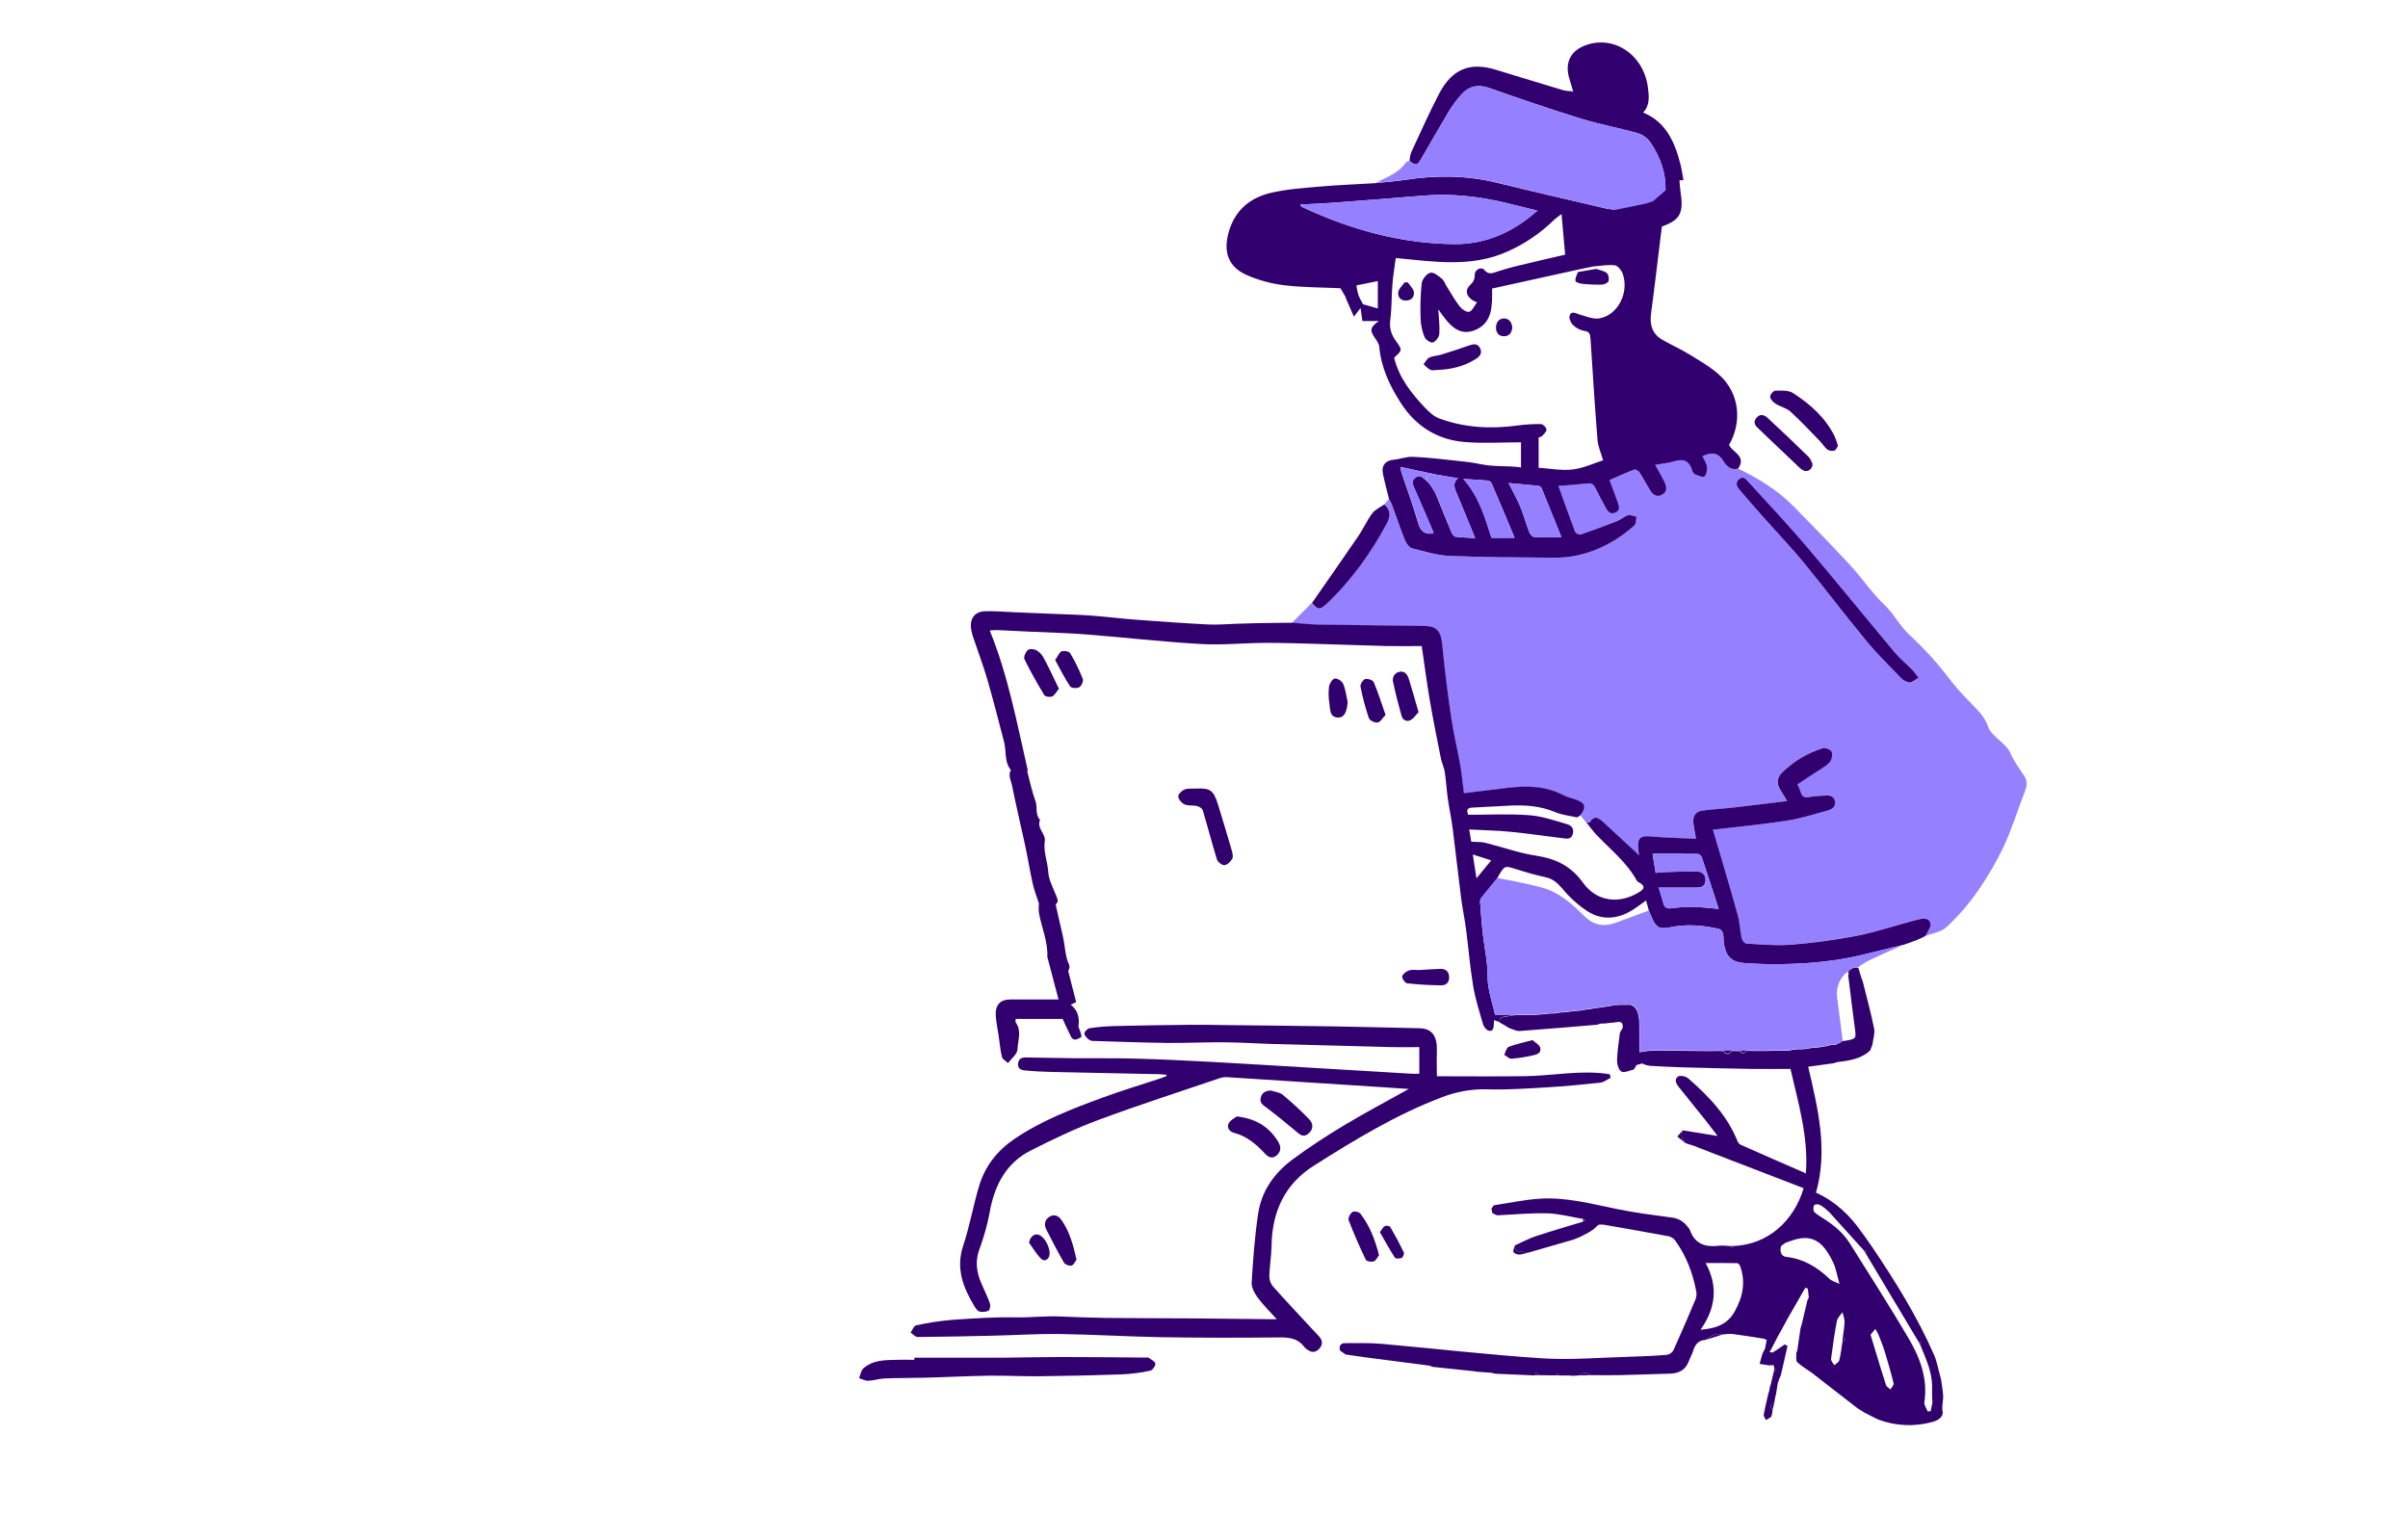
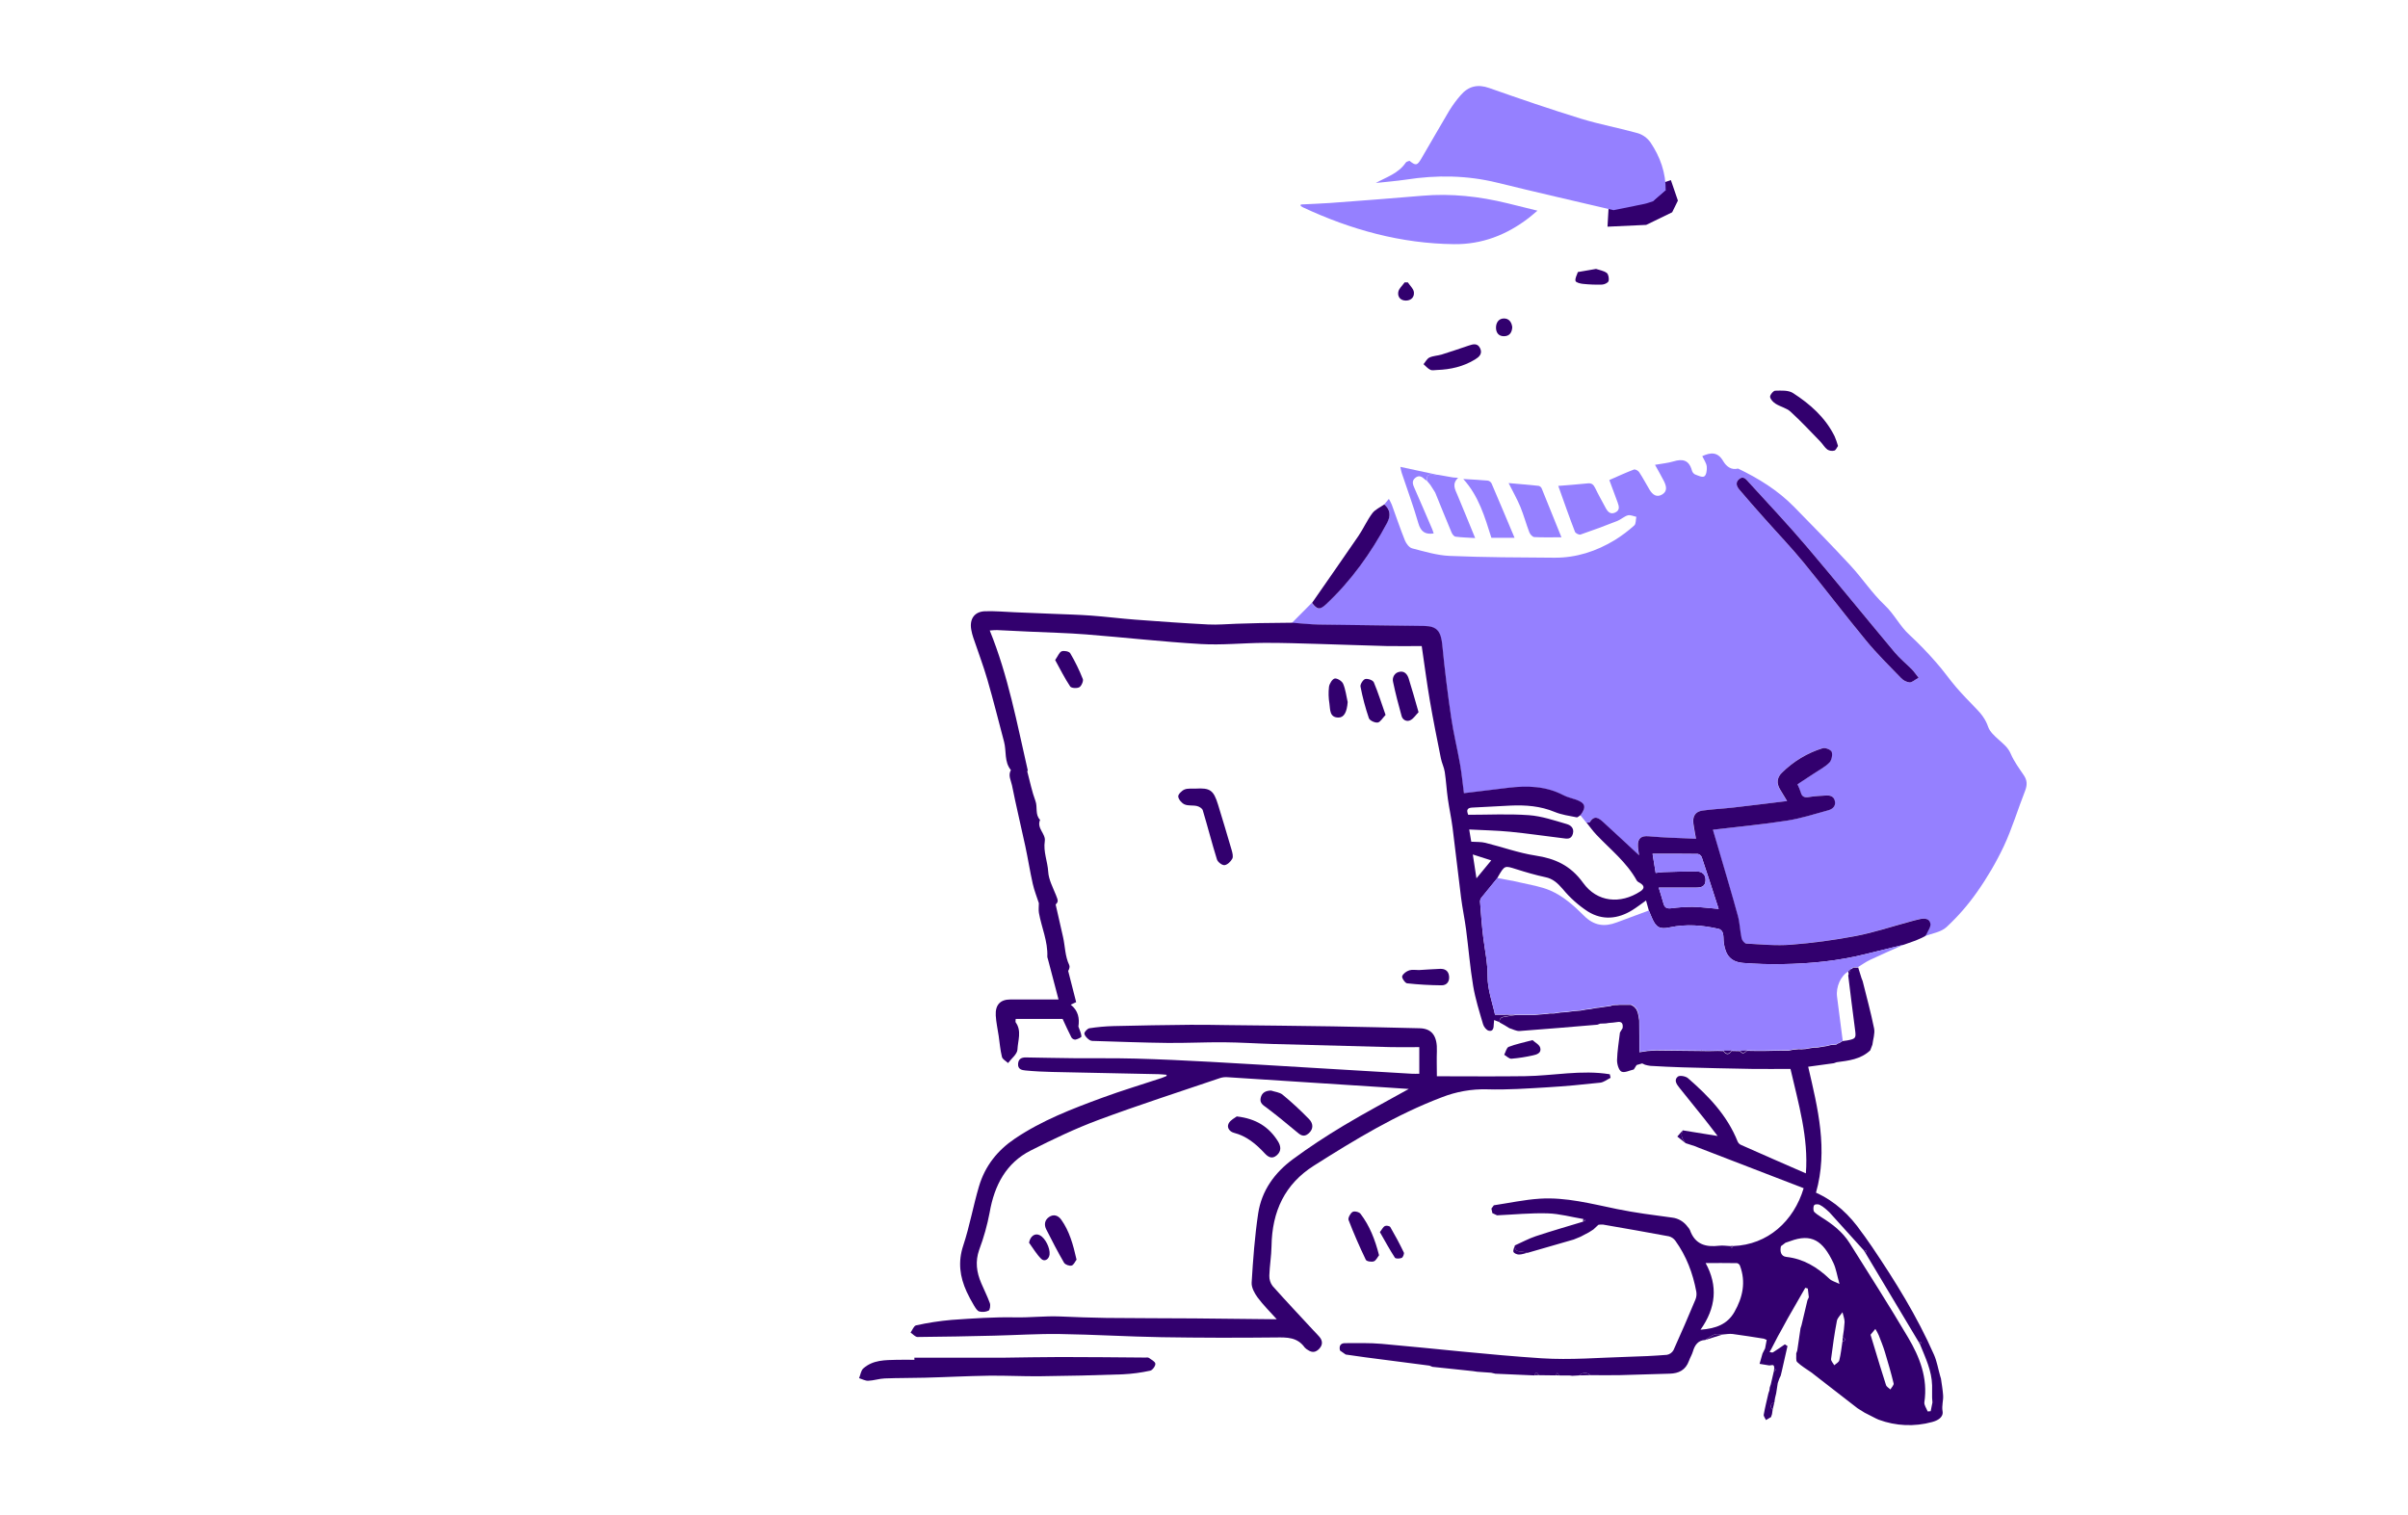
<svg xmlns="http://www.w3.org/2000/svg" width="763" height="480" viewBox="0 0 763 480" fill="none">
  <path d="M509.354 71.833L509.826 63.566L529.437 57.081L531.661 63.566L529.841 67.272L521.62 71.263L509.354 71.833Z" fill="#32006E" />
  <path d="M438.615 159.854L440.078 158.082C440.421 158.676 440.73 159.291 441.004 159.924C442.391 163.702 443.663 167.531 445.166 171.258C445.574 172.275 446.531 173.522 447.444 173.761C451.375 174.778 455.36 175.992 459.367 176.16C470.421 176.629 481.497 176.653 492.568 176.728C499.429 176.77 505.821 174.707 511.729 171.103C513.888 169.758 515.933 168.218 517.841 166.5C518.395 166.008 518.284 164.7 518.497 163.768C517.61 163.589 516.604 163.093 515.802 163.299C514.623 163.632 513.626 164.625 512.46 165.085C508.604 166.603 504.726 168.052 500.808 169.387C500.329 169.547 499.208 168.989 499.035 168.492C497.204 163.749 495.529 158.949 493.756 153.976C496.859 153.718 499.988 153.507 503.064 153.175C504.322 153.029 504.912 153.54 505.448 154.651C506.485 156.802 507.664 158.87 508.786 160.983C509.468 162.254 510.346 163.111 511.839 162.39C513.333 161.668 513.01 160.435 512.562 159.212C511.675 156.821 510.789 154.435 509.929 152.115C512.513 150.986 515.075 149.8 517.699 148.797C518.142 148.633 519.064 149.13 519.379 149.608C520.558 151.393 521.564 153.311 522.663 155.157C523.634 156.798 524.977 157.749 526.732 156.657C528.487 155.565 527.942 153.845 527.175 152.34C526.333 150.653 525.371 149.059 524.405 147.292C526.546 146.908 528.482 146.749 530.313 146.195C533.096 145.352 535.148 145.727 536.075 149.008C536.14 149.274 536.254 149.524 536.411 149.744C536.567 149.963 536.763 150.148 536.988 150.287C537.981 150.686 539.355 151.37 540.024 150.953C540.693 150.536 540.91 148.867 540.804 147.822C540.667 146.688 539.882 145.638 539.377 144.541C542.085 143.318 544.288 143.135 546.025 146.135C546.991 147.78 548.551 149.045 550.71 148.478C557.177 151.581 563.266 155.321 568.412 160.552C574.471 166.711 580.512 172.893 586.385 179.249C590.121 183.29 593.224 188.038 597.195 191.769C600.227 194.614 601.995 198.434 605.044 201.19C608.033 203.964 610.879 206.907 613.567 210.006C615.757 212.458 617.641 215.214 619.773 217.707C621.794 220.051 623.952 222.277 626.115 224.49C627.768 226.177 629.147 227.921 629.967 230.325C630.498 231.891 631.983 233.194 633.26 234.351C634.745 235.697 636.251 236.812 637.133 238.879C638.175 241.307 639.793 243.487 641.269 245.671C642.403 247.33 642.368 248.849 641.641 250.686C639.363 256.484 637.559 262.521 634.94 268.136C632.51 273.256 629.657 278.137 626.412 282.723C623.579 286.76 620.348 290.467 616.772 293.78C614.999 295.42 612.154 295.763 609.796 296.695C610.006 296.503 610.189 296.28 610.341 296.034C610.819 294.919 611.759 293.691 611.591 292.688C611.316 291.029 609.742 290.916 608.342 291.211C607.256 291.441 606.183 291.741 605.115 292.032C599.384 293.578 593.716 295.477 587.909 296.592C581.116 297.886 574.263 298.804 567.379 299.344C562.699 299.714 557.952 299.236 553.241 298.983C552.704 298.955 551.911 297.975 551.765 297.305C551.255 294.961 551.206 292.482 550.577 290.18C548.702 283.29 546.632 276.461 544.638 269.608L542.692 262.91C550.67 261.973 558.435 261.228 566.13 260.032C570.562 259.343 574.888 257.937 579.236 256.751C580.472 256.409 581.638 255.65 581.363 253.939C581.088 252.228 579.852 251.961 578.504 252.064C576.731 252.177 574.959 252.261 573.221 252.533C571.891 252.753 570.934 252.627 570.517 251.033C570.233 250.166 569.888 249.323 569.485 248.511C571.36 247.288 573.088 246.168 574.803 245.029C576.426 243.946 578.207 243.032 579.564 241.649C580.264 240.932 580.654 239.179 580.317 238.246C580.064 237.539 578.269 236.817 577.441 237.079C572.608 238.588 568.181 241.283 564.521 244.944C562.969 246.505 562.836 248.324 564.029 250.236C564.689 251.3 565.323 252.388 566.214 253.864C560.288 254.581 554.748 255.27 549.207 255.912C545.919 256.287 542.603 256.405 539.337 256.892C537.076 257.229 536.203 258.767 536.531 261.078C536.726 262.442 536.975 263.801 537.338 265.807C532.17 265.563 527.255 265.474 522.37 265.029C520.097 264.818 518.825 265.601 518.949 268.099C518.993 269.14 519.197 270.171 519.308 271.038C515.554 267.56 511.822 264.063 508.046 260.618C506.658 259.353 505.191 258.101 503.698 260.576C503.582 260.768 503.015 260.66 502.656 260.689L500.768 258.345C502.656 255.781 502.279 254.516 499.305 253.461C497.976 252.992 496.575 252.688 495.316 252.055C489.723 249.125 483.819 248.994 477.809 249.711C473.217 250.255 468.63 250.827 463.803 251.417C463.4 248.333 463.107 245.263 462.576 242.24C461.689 237.272 460.479 232.364 459.752 227.372C458.644 219.77 457.682 212.13 456.951 204.476C456.543 200.215 455.316 198.49 451.287 198.424C440.153 198.246 429.019 198.176 417.886 197.984C415.036 197.937 412.19 197.604 409.345 197.403C411.443 195.29 413.541 193.178 415.638 191.066C417.301 193.226 418.112 193.358 420.155 191.441C428.018 184.054 434.289 175.326 439.448 165.661C440.72 163.439 440.57 161.499 438.615 159.854ZM607.925 214.769C606.919 213.503 606.427 212.762 605.82 212.148C604.007 210.32 601.991 208.689 600.337 206.716C591.03 195.584 581.877 184.283 572.476 173.226C566.524 166.233 560.239 159.559 554.061 152.781C553.294 151.937 552.359 150.709 551.051 151.843C549.744 152.978 550.395 154.29 551.264 155.312C553.852 158.363 556.503 161.363 559.162 164.358C563.266 168.984 567.552 173.451 571.484 178.237C578.198 186.416 584.594 194.886 591.331 203.041C594.766 207.199 598.609 210.981 602.35 214.844C603.076 215.618 604.026 216.113 605.049 216.25C605.864 216.282 606.715 215.434 607.925 214.769Z" fill="#9580FF" />
-   <path d="M550.76 148.493C548.602 149.074 547.042 147.808 546.075 146.149C544.302 143.149 542.117 143.337 539.427 144.555C539.932 145.643 540.717 146.693 540.854 147.836C540.983 148.882 540.721 150.56 540.074 150.967C539.427 151.375 538.031 150.7 537.038 150.302C536.814 150.163 536.618 149.978 536.461 149.758C536.304 149.539 536.19 149.289 536.125 149.022C535.185 145.741 533.133 145.376 530.363 146.21C528.533 146.763 526.596 146.922 524.455 147.307C525.421 149.055 526.383 150.667 527.225 152.355C527.979 153.864 528.555 155.561 526.782 156.672C525.009 157.782 523.679 156.812 522.713 155.172C521.614 153.325 520.608 151.422 519.429 149.622C519.114 149.153 518.179 148.647 517.749 148.811C515.125 149.814 512.563 151 509.979 152.13C510.839 154.45 511.752 156.817 512.612 159.226C513.055 160.449 513.401 161.682 511.89 162.404C510.378 163.126 509.519 162.254 508.836 160.998C507.71 158.898 506.536 156.817 505.498 154.666C504.962 153.555 504.373 153.044 503.114 153.189C500.011 153.541 496.909 153.733 493.806 153.991C495.579 158.945 497.259 163.745 499.072 168.488C499.262 168.985 500.401 169.543 500.845 169.383C504.763 168.047 508.641 166.599 512.497 165.08C513.663 164.612 514.66 163.627 515.839 163.295C516.641 163.07 517.612 163.566 518.534 163.763C518.334 164.701 518.432 166.004 517.878 166.496C515.97 168.214 513.925 169.754 511.766 171.099C505.858 174.722 499.466 176.784 492.605 176.723C481.525 176.648 470.444 176.615 459.404 176.156C455.415 175.987 451.426 174.773 447.481 173.756C446.568 173.517 445.611 172.27 445.203 171.253C443.696 167.527 442.428 163.698 441.041 159.92C440.767 159.287 440.458 158.672 440.115 158.078C439.463 155.387 438.718 152.72 438.173 150.007C437.668 147.471 439.06 145.929 441.502 145.694C443.567 145.502 445.619 144.663 447.658 144.757C452.117 144.935 456.571 145.469 461.017 145.943C463.778 146.238 466.557 146.533 469.274 147.105C473.48 147.996 477.744 147.489 481.937 148.118V140.163C475.865 140.163 469.97 140.548 464.142 140.07C455.636 139.376 448.731 135.279 443.847 127.663C440.367 122.249 437.641 116.559 437.034 109.913C436.941 108.928 436.25 107.944 435.665 107.1C433.976 104.649 434.074 103.758 436.888 101.724H431.702C431.463 100.107 431.259 98.851 431.095 97.595L431.95 97.674L431.809 96.39L436.578 97.749V89.069L429.774 90.447C429.927 91.51 430.154 92.559 430.452 93.587C430.868 94.56 431.35 95.5 431.893 96.4C431.928 96.826 431.95 97.252 431.973 97.674L431.086 97.614L428.999 100.351C427.926 97.885 427.137 96.062 426.339 94.257H426.446L424.726 91.342C418.831 91.066 412.781 91.084 406.807 90.381C402.869 89.893 399.01 88.852 395.332 87.288C389.326 84.757 387.478 80.032 389.348 73.475C391.374 66.383 396.36 62.558 402.804 61.082C407.804 59.933 412.998 59.582 418.109 59.132C424.048 58.616 430.009 58.387 435.957 58.03C439.175 57.679 442.411 57.444 445.611 56.952C455.273 55.462 464.846 55.584 474.42 57.932C486.688 60.941 499.001 63.744 511.296 66.636C510.746 68.225 511.566 69.125 512.847 69.364C514.491 69.723 516.175 69.824 517.847 69.664C519.575 69.43 521.242 68.642 522.877 68.112C523.688 68.112 524.703 68.408 525.43 68.052C526.871 67.344 528.089 66.177 529.512 65.38C531.041 64.503 530.988 63.154 530.611 61.776C530.204 60.299 529.1 60.036 527.801 60.426C527.877 54.754 526.028 49.701 522.988 45.178C522 43.768 520.607 42.734 519.017 42.23C513.042 40.538 506.912 39.441 500.982 37.608C491.231 34.599 481.547 31.285 471.898 27.887C468.286 26.617 465.365 27.269 462.878 30.146C461.513 31.689 460.276 33.352 459.182 35.12C456.181 40.126 453.309 45.216 450.366 50.254C449.037 52.514 448.593 52.598 446.603 50.972C446.781 50.067 446.785 49.097 447.157 48.276C450.047 42.066 452.822 35.781 455.982 29.725C460.077 21.874 465.733 19.6 473.835 22.066C481.046 24.255 488.248 26.472 495.464 28.628C496.308 28.802 497.166 28.897 498.026 28.914L498.469 29.148C498.42 28.914 498.371 28.679 498.318 28.45C497.924 27.119 497.503 25.802 497.139 24.466C495.925 19.966 497.547 16.446 501.642 14.655C510.746 10.676 520.763 16.999 522.15 27.639C522.523 30.489 522.846 33.371 520.643 35.668C527.819 38.583 530.642 44.916 532.46 52.031C532.867 53.629 533.085 55.279 533.421 57.065L532.145 57.154C532.265 58.382 532.318 59.615 532.504 60.824C533.541 67.592 532.375 69.683 526.569 71.792C525.43 81.063 524.38 90.194 523.152 99.301C522.647 103.083 523.648 105.943 526.84 107.738C529.689 109.355 532.69 110.686 535.487 112.425C538.722 114.417 542.086 116.339 544.892 118.903C551.097 124.569 552.13 133.597 547.866 140.974C548.93 143.435 553.482 144.401 550.76 148.493ZM452.946 153.344L452.906 153.302L453.349 153.859L453.292 153.803L453.859 154.68L454.745 156.086C456.465 160.304 458.163 164.523 459.931 168.741C460.161 169.294 460.711 170.016 461.185 170.077C463.171 170.339 465.174 170.382 467.417 170.517C465.48 165.798 463.681 161.363 461.832 156.958C461.075 155.144 459.953 153.391 462.014 151.436L460.365 151.31L455.636 150.461C455.513 150.422 455.383 150.411 455.255 150.428L443.669 147.939C443.886 148.877 443.971 149.378 444.112 149.866C445.885 155.158 447.822 160.389 449.36 165.751C450.162 168.563 451.621 169.435 454.236 169.032C454.089 168.563 453.979 168.141 453.792 167.733C451.931 163.402 450.083 159.067 448.181 154.759C447.654 153.569 447.118 152.477 448.385 151.436C449.653 150.396 450.57 151.052 451.488 151.956C451.663 152.098 451.85 152.222 452.046 152.327L452.441 152.795L452.946 153.344ZM504.834 84.433L499.887 85.464L472.776 91.436C472.851 96.629 472.971 101.958 467.9 104.368C462.089 107.128 458.889 102.493 455.734 98.031C455.889 100.843 456.239 103.351 456.057 105.802C455.986 106.81 454.914 108.239 454.027 108.516C453.331 108.731 451.762 107.686 451.395 106.814C450.648 105.039 450.225 103.131 450.149 101.19C449.977 97.385 450.085 93.573 450.473 89.786C450.619 88.502 452.055 86.749 453.207 86.421C454.205 86.139 455.747 87.424 456.842 88.295C457.56 88.867 457.897 89.959 458.428 90.803C459.758 92.94 461.008 95.181 462.546 97.149C463.242 98.04 464.731 99.024 465.551 98.804C466.513 98.523 467.138 96.929 468.02 95.79C464.864 94.698 463.893 92.204 465.684 90.48C466.717 89.481 467.311 88.694 467.288 87.119C467.262 85.446 469.336 84.377 470.333 85.553C471.752 87.236 473.019 86.491 474.473 86.046C476.379 85.446 478.285 84.85 480.235 84.382C485.443 83.121 490.668 81.93 495.934 80.702C495.566 76.521 495.202 72.439 494.79 67.841C494.011 68.371 493.259 68.945 492.539 69.561C488.163 73.867 483.096 77.313 477.576 79.737C466.114 84.855 454.315 82.896 442.26 81.766C441.91 84.452 441.427 87.264 441.201 90.1C440.899 93.85 441.019 97.599 440.527 101.312C440.168 104.021 440.841 106.041 442.362 108.122C444.423 110.934 444.307 111.033 441.741 113.325C443.297 119.732 447.162 124.574 451.434 129.097C452.764 130.503 454.28 131.952 455.982 132.58C464.128 135.593 472.541 135.992 481.064 134.811C483.468 134.484 485.891 134.346 488.315 134.398C488.931 134.398 489.933 135.444 490.012 136.104C490.092 136.765 489.215 137.511 488.656 138.143C488.395 138.434 487.885 138.476 487.53 138.612V148.23C491.182 148.46 494.804 149.191 498.301 148.769C501.798 148.347 505.038 146.782 507.958 145.858C507.263 143.426 506.327 141.42 506.185 139.343C505.33 128.689 504.661 118.021 503.969 107.353C503.881 105.947 503.695 105.099 502.072 104.86C500.757 104.633 499.529 104.021 498.527 103.093C497.809 102.422 497.077 100.918 497.321 100.116C497.871 98.317 499.245 99.305 500.45 99.648C502.538 100.229 504.785 101.223 506.793 100.885C512.67 99.901 516.331 92.584 514.132 86.645C513.734 85.572 512.586 84.166 511.677 84.068C509.43 83.829 507.125 84.264 504.834 84.433ZM412.161 64.794C412.161 64.953 412.13 65.113 412.112 65.263C412.36 65.408 412.595 65.577 412.852 65.699C428.108 72.818 443.953 77.177 460.72 77.356C469.54 77.449 477.354 74.454 484.414 69.022C485.212 68.408 485.966 67.728 487.14 66.744C483.595 65.867 480.629 65.117 477.642 64.4C468.778 62.221 459.785 61.227 450.654 62.014C440.904 62.858 431.113 63.58 421.34 64.311C418.299 64.536 415.232 64.635 412.17 64.794H412.161ZM478.01 153.077C479.38 155.809 480.709 158.129 481.729 160.576C482.814 163.206 483.555 165.994 484.578 168.657C484.827 169.299 485.576 170.138 486.125 170.171C488.9 170.325 491.683 170.241 494.755 170.241C492.583 164.846 490.562 159.789 488.492 154.75C488.396 154.556 488.263 154.387 488.1 154.253C487.937 154.118 487.749 154.023 487.548 153.972C484.414 153.62 481.294 153.367 478.01 153.077ZM479.929 170.419C477.412 164.438 475.054 158.771 472.616 153.138C472.488 152.91 472.314 152.715 472.106 152.567C471.898 152.418 471.662 152.32 471.415 152.28C468.911 152.055 466.398 151.942 463.676 151.778C468.596 157.192 470.52 163.89 472.585 170.419H479.929Z" fill="#32006E" />
  <path d="M562.174 433.569C562.254 431.984 561.194 432.767 560.538 432.673C559.537 432.528 558.54 432.345 557.542 432.181L558.473 428.9L559.289 427.297C559.46 426.397 559.63 425.494 559.798 424.588L558.912 424.213C555.614 423.707 552.317 423.144 549.01 422.722C547.973 422.591 546.896 422.816 545.841 422.882C544.955 422.882 544.02 422.624 543.24 422.882C542.194 423.247 541.272 424.016 540.297 424.616C538.08 424.724 537.03 426.177 536.418 428.253C536.117 429.285 535.532 430.208 535.169 431.22C534.1 434.201 531.884 435.214 529.105 435.293C523.787 435.453 518.468 435.626 513.149 435.762C510.087 435.823 507.02 435.762 503.957 435.762C503.466 435.297 502.827 435.047 502.168 435.063C501.51 435.079 500.882 435.359 500.411 435.847L498.195 435.973L497.309 435.865H494.206L493.453 435.068L492.876 435.837L487.558 435.772C487.057 434.689 486.609 434.722 486.228 435.847L473.818 435.308L472.488 434.998L468.056 434.684L466.726 434.487L453.873 433.128L452.956 432.748C446.136 431.867 439.315 430.983 432.492 430.095C430.458 429.828 428.428 429.519 426.398 429.228L424.594 427.967C424.222 426.514 424.771 425.624 426.163 425.624C430.041 425.624 433.941 425.502 437.806 425.844C454.697 427.335 471.558 429.317 488.471 430.419C497.57 431.009 506.749 430.208 515.888 429.95C519.984 429.847 524.079 429.655 528.161 429.327C528.591 429.258 529.002 429.089 529.364 428.834C529.726 428.579 530.031 428.243 530.258 427.85C532.673 422.54 534.965 417.173 537.225 411.792C537.539 411.014 537.633 410.156 537.495 409.322C536.405 403.444 534.322 397.993 530.878 393.203C530.364 392.486 529.631 391.98 528.804 391.768C521.859 390.461 514.896 389.261 507.933 388.052C507.447 388.021 506.96 388.041 506.479 388.113L504.888 389.594L503.509 390.475L500.85 391.881L498.634 392.79L484.008 397.009C483.353 396.797 482.678 396.66 481.995 396.601C480.666 396.629 479.934 396.132 480.014 394.646C482.23 393.667 484.358 392.49 486.623 391.736C491.578 390.09 496.595 388.656 501.586 387.138L502.419 386.669L501.697 386.285C497.934 385.656 494.162 384.607 490.403 384.494C485.085 384.339 479.7 384.874 474.35 385.117L472.874 384.419L472.568 382.985L473.344 381.935C478.188 381.213 483.019 380.158 487.89 379.844C496.201 379.31 504.249 381.466 512.347 383.125C518.109 384.311 523.955 385.052 529.783 385.83C530.768 385.935 531.721 386.254 532.584 386.767C533.447 387.28 534.2 387.976 534.796 388.811C535.059 389.087 535.282 389.403 535.457 389.748C537.105 394.435 540.576 395.242 544.742 394.75C545.899 394.609 547.096 394.82 548.288 394.867L548.731 395.467L549.174 394.848C560.131 394.454 568.379 386.988 571.508 376.521L538.08 363.631L537.194 363.256L534.092 362.249C533.152 361.054 532.319 359.84 533.205 358.194L544.241 359.971C542.632 357.885 541.325 356.141 539.969 354.44C537.398 351.22 534.787 348.033 532.226 344.808C531.37 343.725 530.258 342.338 531.605 341.189C532.212 340.678 534.096 341.007 534.849 341.658C541.316 347.283 547.26 353.376 550.601 361.761C550.821 362.228 551.192 362.596 551.647 362.797C558.469 365.844 565.308 368.801 572.208 371.82C573.095 360.571 569.855 349.65 567.333 338.724C563.185 338.724 559.16 338.78 555.136 338.724C547.787 338.599 540.44 338.432 533.094 338.222C529.708 338.129 526.326 337.941 522.945 337.754C522.366 337.681 521.795 337.562 521.234 337.397L520.347 336.98L518.574 337.491L517.688 338.897C516.358 339.183 514.78 340.055 513.774 339.577C512.932 339.183 512.352 337.191 512.378 335.93C512.449 333.015 512.963 330.109 513.296 327.198C513.579 326.729 513.863 326.261 514.142 325.792C514.333 324.358 513.912 323.589 512.369 323.884C511.518 324.048 510.641 324.072 509.776 324.156L508.819 324.306L507.046 324.372L506.16 324.709C497.942 325.394 489.73 326.115 481.508 326.711C480.44 326.786 479.332 326.125 478.241 325.801L476.796 324.911L475.125 323.973C475.09 322.136 476.504 322.328 477.559 322.099C478.512 321.878 479.491 321.766 480.457 321.63H484.411H484.894H486.197L490.186 321.297L491.073 321.175H491.556H492.318L494.609 320.838L496.382 320.739L498.572 320.421L500.788 320.252L502.561 319.928L503.89 319.778L505.663 319.432L506.55 319.343L509.209 318.953L510.357 318.799L510.973 318.541L511.891 318.489H512.334L513.22 318.424H516.766L517.652 318.925L518.069 319.343L518.096 319.371L518.441 319.788C518.502 319.814 518.551 319.863 518.58 319.925C518.609 319.987 518.614 320.059 518.597 320.125L518.898 320.725C519.137 321.607 519.305 322.509 519.399 323.42C519.465 326.762 519.434 330.109 519.443 333.451L522.102 333.043L524.717 332.898H525.227L538.967 333.048H539.384L541.201 333.085L544.272 333.02L546.045 333.067C546.932 334.323 547.818 334.351 548.704 333.038L551.364 333.095C552.144 334.262 552.84 333.643 553.54 332.987L556.678 333.038H558.859L564.621 332.926H565.95H566.837L568.135 332.654L569.948 332.49L570.808 332.523L572.138 332.424L573.91 332.115L574.797 331.984C574.937 331.996 575.078 331.996 575.218 331.984L576.056 331.942L577.421 331.707L578.79 331.492L580.12 331.159L581.853 331.023L582.296 330.695L582.739 330.554L583.183 330.301L583.808 329.903C584.317 329.832 584.827 329.79 585.328 329.696C588.098 329.157 588.151 328.961 587.77 326.12C587.003 320.449 586.334 314.763 585.629 309.082C585.86 308.468 586.072 307.854 586.325 307.236C586.341 307.176 586.378 307.125 586.428 307.095C586.479 307.064 586.539 307.056 586.595 307.072L587.203 306.687L587.305 306.57L587.451 306.593L588.55 306.622C588.592 306.626 588.635 306.618 588.673 306.597C588.711 306.576 588.742 306.544 588.763 306.504C589.122 307.653 589.476 308.806 589.835 309.959L590.203 310.896C591.435 315.883 592.814 320.842 593.824 325.895C594.148 327.503 593.492 329.331 593.288 331.051L592.597 332.851C589.556 335.705 585.74 336.099 581.959 336.601L581.073 336.915L572.94 338.03C576.016 351.257 579.278 364.335 575.413 377.937C581.441 380.646 586.117 385.024 589.92 390.526C590.243 390.962 590.567 391.403 590.895 391.839L592.176 393.676L593.16 395.082C600.513 405.971 607.453 417.112 612.812 429.299C613.725 431.375 614.106 433.714 614.735 435.936L615.015 436.873C615.254 438.64 615.582 440.402 615.697 442.179C615.808 443.829 615.21 445.38 615.52 447.189C615.857 449.13 613.933 450.166 612.209 450.616C606.614 452.155 600.711 451.895 595.256 449.871L594.369 449.467L590.824 447.658L588.577 446.252L575.311 435.968L574.035 434.965C572.483 433.873 570.812 432.917 569.447 431.609C568.964 431.141 569.23 429.819 569.155 428.886L569.487 427.949C569.833 425.605 570.176 423.262 570.515 420.918C570.617 420.599 570.724 420.276 570.826 419.952C571.449 417.309 572.076 414.667 572.705 412.026L573.148 411.089C573.037 410.152 572.926 409.238 572.82 408.309L572.022 408.084C570.462 410.803 568.904 413.52 567.346 416.235L566.495 417.717L564.235 421.855L563.397 423.346L561.234 427.517C561.057 427.817 560.88 428.117 560.698 428.417C561.066 428.469 561.531 428.694 561.784 428.535C563.074 427.747 564.301 426.857 565.556 426.003C565.831 426.186 566.105 426.369 566.385 426.547L564.576 434.515C564.465 434.984 564.355 435.453 564.239 435.922C564.098 436.236 563.96 436.554 563.796 436.859L563.304 438.265C563.136 439.362 562.966 440.456 562.794 441.546C562.679 442.015 562.564 442.484 562.453 442.952C562.342 443.421 562.316 443.89 562.245 444.358C561.013 444.879 560.685 445.638 561.678 446.749L561.478 448.113C561.372 448.427 561.27 448.746 561.168 449.05L559.572 449.988C559.32 449.416 558.77 448.792 558.859 448.291C559.253 446.022 559.829 443.787 560.339 441.537L560.654 440.599L560.769 439.662L561.088 438.724C561.413 437.321 561.74 435.915 562.068 434.506L562.728 434.089L562.174 433.569ZM583.799 425.132C584.867 424.752 584.92 424.283 583.914 423.726C584.189 422.134 584.377 420.527 584.477 418.912C584.477 417.89 584.034 416.859 583.808 415.832C583.196 416.742 582.225 417.576 582.035 418.574C581.268 422.563 580.705 426.599 580.191 430.634C580.116 431.244 580.847 431.961 581.21 432.631C581.755 432.12 582.637 431.694 582.788 431.089C583.289 429.144 583.484 427.128 583.799 425.136V425.132ZM565.76 393.798L564.306 394.904C563.938 396.582 564.306 398.11 566.039 398.298C571.424 398.884 575.79 401.527 579.708 405.258C580.426 405.942 581.512 406.196 582.859 406.856C582.092 404.157 581.786 402.01 580.913 400.168C577.571 393.1 574.012 390.765 567.218 393.306C566.735 393.498 566.247 393.634 565.76 393.803V393.798ZM607.919 425.202C602.305 415.828 596.699 406.453 591.103 397.079L591.515 396.442L590.434 396.076L579.659 384.152L578.351 382.98C577.789 382.493 577.173 382.081 576.517 381.752C576.007 381.569 575.129 381.56 574.85 381.888C574.571 382.216 574.531 383.144 574.686 383.721C574.801 384.147 575.382 384.438 575.754 384.789L577.137 385.727C580.599 387.873 583.83 390.344 586.072 393.915C592.309 403.833 598.611 413.704 604.581 423.796C608.247 429.988 610.915 436.653 609.758 444.34C609.625 445.235 610.432 446.29 610.804 447.269L611.753 447.189C611.942 446.252 612.129 445.329 612.315 444.419L612.209 442.929C612.209 441.626 612.209 440.323 612.209 439.024C612.098 434.337 610.104 430.283 608.428 426.116L608.761 425.394L607.919 425.202ZM538.825 421.363C543.647 421.007 547.326 419.681 549.569 415.739C552.184 411.173 553.279 406.271 551.315 401.049C551.228 400.851 551.099 400.677 550.937 400.542C550.775 400.406 550.586 400.311 550.384 400.266C547.193 400.21 544.002 400.234 540.443 400.234C544.41 407.48 543.732 414.436 538.825 421.373V421.363ZM592.699 422.947L593.869 426.805C595.096 430.841 596.293 434.89 597.601 438.898C597.791 439.47 598.518 439.835 598.997 440.304C599.356 439.653 600.136 438.898 600.012 438.378C599.209 435.04 598.239 431.745 597.259 428.469C596.701 426.641 595.987 424.865 595.287 423.088C594.973 422.407 594.618 421.748 594.223 421.115C593.714 421.743 593.208 422.352 592.699 422.957V422.947Z" fill="#32006E" />
  <path d="M480.457 321.539C479.491 321.698 478.511 321.811 477.558 322.008C476.504 322.256 475.09 322.064 475.125 323.882L473.428 323.245C473.383 323.77 473.321 324.15 473.317 324.529C473.317 325.715 473.095 326.985 471.69 326.606C470.963 326.409 470.157 325.373 469.917 324.543C468.752 320.54 467.475 316.533 466.784 312.427C465.795 306.507 465.321 300.493 464.541 294.531C464.098 291.171 463.389 287.848 462.959 284.487C462.015 277.095 461.212 269.68 460.264 262.289C459.874 259.218 459.196 256.195 458.766 253.134C458.367 250.322 458.216 247.43 457.786 244.609C457.565 243.146 456.851 241.796 456.563 240.32C455.344 234.227 454.112 228.133 453.062 222.002C452.104 216.406 451.377 210.753 450.486 204.721C446.941 204.721 443.16 204.796 439.406 204.721C432.226 204.547 425.046 204.252 417.865 204.055C412.126 203.896 406.382 203.685 400.642 203.713C393.932 203.746 387.195 204.477 380.511 204.083C368.371 203.376 356.267 201.993 344.136 201.037C338.17 200.568 332.169 200.441 326.208 200.156C322.781 199.992 319.355 199.813 315.929 199.663C315.287 199.635 314.639 199.729 313.611 199.79C319.462 214.165 322.241 229.239 325.662 244.13C325.693 244.276 325.255 244.543 325.472 244.337C326.358 247.683 326.983 250.852 328.091 253.814C328.827 255.783 327.905 258.14 329.558 259.795C328.393 262.476 331.406 264.206 331.056 266.502C330.533 269.905 331.943 272.966 332.138 276.242C332.284 278.736 333.609 281.182 334.567 283.582C335.316 285.457 335.378 285.701 334.496 286.624C335.338 290.336 336.096 293.655 336.84 296.936C337.505 299.884 337.448 303.001 338.795 305.799C339.043 306.31 338.83 307.07 338.463 307.674C339.296 310.955 340.134 314.199 340.993 317.564L339.274 318.366C341.703 320.315 342.088 322.72 341.703 325.307C342.062 326.362 342.589 327.379 342.669 328.438C342.669 328.734 341.476 329.287 340.776 329.441C340.529 329.449 340.283 329.392 340.062 329.276C339.84 329.16 339.648 328.988 339.504 328.776C338.551 326.952 337.731 325.059 336.703 322.889H321.829C321.829 323.357 321.704 323.775 321.829 323.967C323.805 326.681 322.511 329.755 322.391 332.568C322.329 334.044 320.468 335.432 319.417 336.861C318.748 336.224 317.671 335.694 317.481 334.925C316.94 332.751 316.767 330.477 316.439 328.241C316.124 326.095 315.637 323.967 315.517 321.811C315.326 318.413 316.958 316.72 320.14 316.716C325.228 316.716 330.334 316.716 335.404 316.716C334.363 312.736 333.188 308.279 332.023 303.845C331.936 303.628 331.879 303.399 331.854 303.165C332.067 298.3 330.024 293.922 329.195 289.282C329.031 288.344 329.173 287.332 329.173 286.198C328.574 284.323 327.732 282.246 327.24 280.062C326.354 276.125 325.733 272.122 324.887 268.176C323.508 261.745 321.957 255.356 320.672 248.902C320.366 247.351 319.342 245.724 320.317 244.023C318.145 241.421 318.939 238.023 318.145 235.056C316.399 228.494 314.764 221.899 312.867 215.37C311.559 210.866 309.879 206.464 308.39 202.04C308.119 201.233 307.907 200.406 307.756 199.565C307.14 196.186 308.731 193.823 312.055 193.697C315.193 193.579 318.349 193.889 321.496 194.015C325.55 194.175 329.604 194.34 333.658 194.512C337.691 194.681 341.725 194.775 345.749 195.07C350.416 195.412 355.057 196.007 359.728 196.359C367.436 196.94 375.148 197.489 382.86 197.887C385.834 198.042 388.826 197.742 391.809 197.653C394.211 197.582 396.609 197.493 399.011 197.451C402.477 197.39 405.943 197.367 409.404 197.329C412.25 197.531 415.095 197.864 417.945 197.91C429.079 198.103 440.213 198.173 451.346 198.351C455.375 198.417 456.603 200.142 457.011 204.402C457.742 212.056 458.704 219.696 459.812 227.299C460.539 232.291 461.762 237.198 462.635 242.167C463.167 245.19 463.46 248.26 463.863 251.344C468.69 250.753 473.277 250.182 477.869 249.638C483.879 248.921 489.782 249.052 495.376 251.981C496.617 252.633 498.035 252.919 499.365 253.388C502.339 254.442 502.716 255.731 500.827 258.272C500.384 258.529 499.941 259.068 499.569 258.993C497.215 258.525 494.786 258.192 492.584 257.278C488.063 255.403 483.413 255.07 478.675 255.272C474.62 255.445 470.569 255.741 466.513 255.909C465.015 255.98 464.537 256.58 465.224 258.192C471.641 258.192 478.077 257.854 484.45 258.318C488.493 258.609 492.486 259.978 496.44 261.131C497.601 261.464 498.917 262.373 498.368 264.262C497.818 266.151 496.364 265.757 495.088 265.602C489.525 264.937 483.981 264.102 478.409 263.559C474.19 263.151 469.944 263.09 465.529 262.851C465.8 264.482 466.017 265.757 466.181 266.727C467.812 266.844 469.283 266.727 470.662 267.079C475.981 268.386 481.162 270.289 486.52 271.11C492.703 272.047 497.627 274.213 501.625 279.762C506.088 285.954 513.464 286.568 519.74 282.476C521.176 281.539 521.109 280.653 519.549 279.739C519.208 279.604 518.903 279.381 518.663 279.092C515.405 273.163 510.206 269.155 505.747 264.416C504.648 263.249 503.717 261.909 502.707 260.667C503.066 260.639 503.633 260.746 503.748 260.554C505.242 258.079 506.709 259.331 508.096 260.596C511.873 264.041 515.604 267.538 519.359 271.016C519.248 270.149 519.044 269.141 519 268.077C518.893 265.579 520.147 264.796 522.421 265.007C527.297 265.452 532.221 265.541 537.389 265.785C537.043 263.779 536.777 262.42 536.582 261.056C536.254 258.74 537.127 257.208 539.388 256.87C542.654 256.401 545.969 256.266 549.258 255.891C554.798 255.262 560.339 254.559 566.265 253.842C565.378 252.366 564.74 251.278 564.079 250.214C562.887 248.302 563.02 246.465 564.571 244.923C568.245 241.272 572.683 238.591 577.522 237.1C578.351 236.837 580.146 237.568 580.399 238.267C580.736 239.204 580.346 240.953 579.645 241.67C578.276 243.034 576.494 243.971 574.863 245.049C573.148 246.193 571.419 247.308 569.544 248.532C569.948 249.344 570.293 250.187 570.577 251.053C570.994 252.647 571.933 252.774 573.281 252.553C575.023 252.267 576.8 252.183 578.564 252.085C579.894 252 581.148 252.305 581.423 253.959C581.697 255.614 580.536 256.42 579.295 256.772C574.947 257.962 570.617 259.368 566.189 260.053C558.495 261.248 550.739 261.974 542.752 262.931L544.724 269.629C546.719 276.481 548.788 283.31 550.663 290.201C551.293 292.502 551.341 294.977 551.851 297.325C551.993 297.995 552.791 298.975 553.327 299.003C558.038 299.256 562.785 299.734 567.466 299.364C574.35 298.825 581.202 297.906 587.996 296.613C593.802 295.497 599.471 293.599 605.201 292.052C606.27 291.761 607.342 291.461 608.428 291.232C609.829 290.936 611.402 291.049 611.677 292.708C611.845 293.716 610.906 294.939 610.427 296.055C610.275 296.301 610.092 296.523 609.882 296.716L609.908 296.688L608.911 297.203L606.988 298.037L603.158 299.401L603.203 299.373C599.214 300.358 595.193 301.314 591.196 302.321C582.491 304.52 573.64 305.378 564.722 305.518C560.618 305.584 556.5 305.476 552.409 305.153C548.54 304.843 546.772 302.851 546.204 298.806C546.067 297.803 546.173 296.748 545.938 295.783C545.859 295.478 545.716 295.196 545.52 294.957C545.323 294.719 545.079 294.53 544.804 294.405C539.574 293.172 534.304 292.75 528.999 293.889C525.949 294.546 524.717 293.889 523.441 290.871C523.11 290.093 522.78 289.312 522.452 288.527C522.169 287.491 521.88 286.455 521.566 285.349C520.054 286.418 518.694 287.482 517.244 288.387C512.644 291.25 507.755 291.7 503.163 288.855C500.167 286.914 497.468 284.503 495.159 281.703C493.541 279.828 492.012 278.422 489.623 277.953C486.52 277.287 483.475 276.392 480.453 275.436C476.778 274.274 476.796 274.199 474.753 277.658C474.638 277.855 474.544 278.07 474.438 278.276C472.758 280.329 471.065 282.373 469.412 284.454C469.132 284.795 468.975 285.23 468.969 285.682C469.27 289.502 469.523 293.332 469.997 297.128C470.507 301.201 471.384 305.138 471.353 309.371C471.322 313.603 472.913 317.752 473.707 321.558L480.457 321.539ZM524.615 276.612C525.555 276.509 526.344 276.364 527.133 276.341C530.678 276.247 534.224 276.087 537.739 276.158C539.228 276.186 540.474 277.016 540.425 278.923C540.372 280.939 539.024 281.267 537.504 281.267C533.608 281.267 529.717 281.267 525.577 281.267C526.095 282.973 526.636 284.642 527.102 286.338C527.456 287.641 528.205 287.955 529.424 287.824C531.691 287.523 533.974 287.367 536.259 287.355C538.953 287.407 541.648 287.768 544.578 288.012C542.765 282.439 541.032 276.983 539.193 271.56C539.074 271.306 538.9 271.086 538.685 270.919C538.47 270.751 538.22 270.639 537.956 270.594C533.267 270.524 528.573 270.552 523.636 270.552C523.995 272.802 524.287 274.606 524.615 276.612ZM472.519 272.642L466.673 270.768C467.059 273.299 467.409 275.586 467.83 278.328L472.519 272.642Z" fill="#32006E" />
  <path d="M522.446 288.519C522.774 289.303 523.103 290.084 523.434 290.862C524.711 293.871 525.943 294.537 528.992 293.881C534.311 292.742 539.567 293.164 544.797 294.396C545.072 294.521 545.317 294.71 545.513 294.949C545.71 295.187 545.853 295.469 545.932 295.774C546.167 296.74 546.061 297.795 546.198 298.798C546.756 302.843 548.525 304.835 552.403 305.144C556.494 305.468 560.612 305.575 564.716 305.51C573.633 305.369 582.485 304.511 591.189 302.313C595.178 301.305 599.194 300.349 603.196 299.365C599.65 300.949 596.105 302.491 592.617 304.136C591.287 304.755 590.095 305.622 588.84 306.377C588.82 306.416 588.788 306.448 588.751 306.469C588.713 306.49 588.67 306.499 588.628 306.494L587.528 306.466L587.382 306.442L587.28 306.56L586.673 306.944C586.617 306.928 586.556 306.936 586.506 306.967C586.455 306.998 586.418 307.049 586.403 307.108L585.667 307.839C583.278 309.17 581.678 312.756 582.09 315.85C582.697 320.49 583.287 325.13 583.885 329.775L583.26 330.174L582.817 330.427L582.374 330.567L581.93 330.895L580.197 331.031L578.868 331.364L577.498 331.58L576.133 331.814L575.295 331.856H574.874L573.988 331.987L572.215 332.297L570.885 332.395L570.026 332.362L568.213 332.526L566.914 332.798H566.028H564.698L558.936 332.911H556.756L553.618 332.859L551.441 332.967L548.782 332.911L546.123 332.939L544.35 332.892L541.278 332.958L539.461 332.92C539.4 332.874 539.328 332.849 539.253 332.849C539.178 332.849 539.105 332.874 539.044 332.92L525.305 332.77H524.795L522.18 332.916L519.521 333.323C519.521 329.981 519.543 326.635 519.476 323.293C519.382 322.381 519.215 321.479 518.975 320.598L518.674 319.998C518.692 319.931 518.686 319.86 518.657 319.798C518.629 319.735 518.579 319.686 518.519 319.66L518.173 319.243L518.147 319.215L517.73 318.798L516.844 318.296H513.298L512.411 318.362H511.968L511.051 318.409L510.435 318.671L509.287 318.826L506.627 319.215L505.741 319.304L503.968 319.651L502.638 319.801L500.865 320.124L498.649 320.293L496.46 320.612L494.687 320.71L492.395 321.048H491.633H491.15L490.264 321.169L486.275 321.502H484.971H484.475H480.522H473.705C472.911 317.706 471.32 313.506 471.351 309.316C471.382 305.125 470.505 301.146 469.995 297.073C469.521 293.276 469.268 289.447 468.967 285.627C468.973 285.175 469.13 284.74 469.41 284.399C471.063 282.318 472.756 280.274 474.436 278.221C476.878 278.69 479.334 279.098 481.754 279.665C484.932 280.405 488.225 280.902 491.208 282.182C495.303 283.939 498.742 287.028 501.925 290.201C505.107 293.375 508.431 293.764 512.278 292.301C515.669 291.054 519.06 289.794 522.446 288.519Z" fill="#9580FF" />
  <path d="M369.655 340.582C368.791 340.517 367.931 340.409 367.071 340.39C355.844 340.156 344.622 339.922 333.386 339.687C330.585 339.626 327.775 339.49 324.965 339.218C323.848 339.111 322.465 338.9 322.589 337.095C322.705 335.488 323.755 335.066 325.071 335.084C330.049 335.164 335.022 335.277 339.999 335.323C346.621 335.384 353.242 335.272 359.86 335.45C367.722 335.666 375.585 336.05 383.439 336.472C394.076 337.044 404.714 337.719 415.351 338.347C425.988 338.975 436.71 339.626 447.387 340.254C448.109 340.297 448.841 340.254 449.718 340.254V331.817C446.815 331.817 443.837 331.878 440.854 331.817C428.444 331.505 416.034 331.177 403.623 330.833C398.34 330.683 393.057 330.322 387.774 330.28C381.812 330.233 375.842 330.552 369.881 330.486C362.306 330.407 354.732 330.102 347.157 329.877C346.501 329.877 345.721 329.91 345.229 329.563C344.533 329.094 343.718 328.302 343.598 327.538C343.523 327.069 344.551 325.935 345.189 325.837C347.735 325.443 350.302 325.213 352.875 325.148C360.983 324.951 369.092 324.815 377.203 324.74C381.063 324.698 384.924 324.791 388.789 324.838C399.962 324.965 411.136 325.063 422.305 325.241C431.484 325.387 440.663 325.635 449.838 325.837C453.738 325.926 455.48 328.326 455.29 333.153C455.192 335.609 455.29 338.07 455.29 341.051C464.655 341.051 473.94 341.15 483.212 341.023C492.17 340.906 501.127 338.942 510.085 340.418C510.169 340.793 510.253 341.168 510.333 341.543C509.243 342.078 508.188 342.949 507.058 343.081C501.509 343.69 495.946 344.22 490.379 344.548C484.001 344.923 477.606 345.387 471.237 345.19C466.32 345.057 461.425 345.917 456.814 347.726C442.467 353.172 429.317 361.14 416.304 369.39C407.143 375.202 403.06 383.812 402.896 394.888C402.852 398.005 402.289 401.108 402.201 404.22C402.162 405.408 402.525 406.571 403.224 407.501C407.479 412.287 411.867 416.918 416.193 421.605C416.814 422.275 417.47 422.908 418.059 423.601C419.114 424.834 419.163 426.137 418.059 427.351C416.955 428.565 415.781 428.706 414.469 427.82C414.074 427.606 413.715 427.326 413.405 426.99C411.052 423.709 407.807 423.775 404.31 423.817C392.234 423.951 380.152 423.925 368.064 423.737C357.316 423.555 346.568 422.884 335.819 422.73C328.888 422.626 321.947 423.086 315.01 423.25C306.922 423.437 298.833 423.615 290.74 423.672C290.008 423.672 289.268 422.762 288.523 422.266C289.1 421.473 289.574 420.128 290.265 419.988C293.98 419.162 297.74 418.583 301.523 418.253C308.242 417.785 314.993 417.316 321.716 417.452C326.414 417.546 331.073 416.983 335.753 417.161C340.699 417.367 345.646 417.564 350.596 417.63C359.904 417.733 369.212 417.714 378.519 417.78C386.537 417.836 394.551 417.949 402.568 418.033H404.541C402.36 415.596 400.246 413.529 398.495 411.162C397.516 409.84 396.501 407.974 396.598 406.428C397.042 399.116 397.582 391.785 398.659 384.562C399.763 377.18 403.978 371.546 409.642 367.356C414.824 363.526 420.226 359.992 425.727 356.692C432.495 352.628 439.467 348.944 446.39 345.073L439.405 344.604C422.601 343.517 405.797 342.432 388.993 341.351C388.193 341.283 387.387 341.37 386.617 341.609C373.733 345.987 360.782 350.158 348.021 354.902C340.695 357.63 333.563 361.037 326.552 364.599C318.875 368.499 315.086 375.511 313.579 384.239C312.814 388.262 311.709 392.204 310.277 396.017C308.947 399.767 309.443 403.161 310.911 406.596C311.797 408.72 312.87 410.787 313.65 412.962C313.889 413.636 313.676 415.08 313.268 415.305C312.34 415.743 311.3 415.844 310.312 415.591C309.656 415.413 309.098 414.49 308.672 413.782C307.798 412.34 307.002 410.847 306.288 409.31C304.138 404.59 303.482 399.903 305.22 394.672C307.25 388.551 308.371 382.106 310.206 375.924C312.125 369.437 316.109 364.506 321.517 360.854C330.155 355.019 339.724 351.368 349.316 347.838C355.494 345.565 361.801 343.681 368.046 341.609C368.582 341.431 369.101 341.182 369.624 340.967L369.655 340.582Z" fill="#32006E" />
  <path d="M511.276 66.603C498.981 63.711 486.66 60.908 474.4 57.884C464.835 55.541 455.262 55.414 445.591 56.905C442.391 57.373 439.155 57.631 435.938 57.983C439.271 56.108 443.087 55.016 445.445 51.51C445.657 51.191 446.216 51.135 446.61 50.957C448.609 52.56 449.052 52.499 450.373 50.24C453.325 45.229 456.197 40.125 459.18 35.119C460.265 33.353 461.491 31.689 462.845 30.146C465.332 27.268 468.253 26.616 471.865 27.887C481.514 31.285 491.189 34.599 500.949 37.608C506.897 39.44 513.027 40.542 519.015 42.229C520.599 42.725 521.99 43.748 522.982 45.145C526.018 49.668 527.857 54.721 527.795 60.392L527.702 60.448L523.912 63.729C522.964 64.029 522.029 64.409 521.062 64.615C517.796 65.304 514.534 65.942 511.276 66.603Z" fill="#9580FF" />
  <path d="M289.721 430.236H309.621C312.281 430.236 314.94 430.236 317.599 430.236C323.76 430.17 329.921 430.02 336.086 430.02C345.03 430.02 353.979 430.123 362.923 430.189C363.295 430.189 363.747 430.095 364.013 430.283C364.789 430.831 365.999 431.431 366.083 432.134C366.167 432.837 365.161 434.197 364.465 434.342C361.59 434.972 358.672 435.359 355.738 435.5C347.019 435.812 338.302 436.015 329.588 436.109C324.159 436.174 318.725 435.86 313.295 435.935C306.523 436.034 299.755 436.404 292.987 436.573C288.772 436.69 284.566 436.634 280.338 436.803C278.565 436.873 276.858 437.478 275.108 437.543C274.155 437.581 273.175 437.009 272.209 436.714C272.652 435.668 272.803 434.295 273.539 433.639C276.641 430.887 280.479 431 284.234 430.901C286.068 430.855 287.908 430.901 289.747 430.901L289.721 430.236Z" fill="#32006E" />
  <path d="M438.614 159.85C440.547 161.495 440.72 163.435 439.536 165.652C434.377 175.308 428.106 184.035 420.243 191.432C418.2 193.349 417.389 193.217 415.727 191.057C420.624 183.97 425.575 176.962 430.419 169.861C432.002 167.541 433.158 164.884 434.829 162.648C435.742 161.424 437.329 160.764 438.614 159.85Z" fill="#32006E" />
  <path d="M378.823 249.898C383.419 249.626 384.527 250.367 385.945 254.956C387.423 259.762 388.866 264.581 390.276 269.415C390.528 270.283 390.816 271.478 390.457 272.125C389.943 273.062 388.879 274.07 387.98 274.15C387.213 274.215 385.866 273.175 385.604 272.34C383.995 267.184 382.665 261.925 381.105 256.746C380.924 256.141 379.953 255.579 379.262 255.415C377.976 255.11 376.514 255.415 375.339 254.899C374.453 254.52 373.429 253.334 373.336 252.41C373.269 251.717 374.461 250.536 375.321 250.184C376.367 249.753 377.626 249.964 378.823 249.898Z" fill="#32006E" />
  <path d="M582.394 141.318C582.022 141.819 581.712 142.654 581.229 142.785C580.477 142.986 579.68 142.864 579.013 142.447C578.126 141.782 577.554 140.708 576.766 139.898C573.663 136.706 570.609 133.425 567.329 130.434C566.057 129.277 564.165 128.906 562.676 127.969C561.9 127.5 560.996 126.6 560.876 125.775C560.787 125.185 561.896 123.816 562.485 123.807C564.391 123.769 566.651 123.596 568.149 124.561C573.503 128.02 578.343 132.239 581.331 138.285C581.749 139.27 582.105 140.283 582.394 141.318Z" fill="#32006E" />
-   <path d="M574.306 146.943C574.329 147.292 574.272 147.641 574.14 147.962C574.008 148.282 573.805 148.564 573.547 148.783C573.29 149.003 572.987 149.154 572.663 149.222C572.339 149.291 572.004 149.276 571.686 149.179C571.139 148.96 570.638 148.63 570.21 148.209C565.929 144.162 561.656 140.1 557.392 136.022C556.368 135.047 555.296 134.058 556.466 132.502C557.534 131.096 558.921 131.349 559.985 132.338C564.417 136.425 568.785 140.578 573.087 144.796C573.698 145.41 573.991 146.381 574.306 146.943Z" fill="#32006E" />
  <path d="M402.737 345.578C403.978 346 405.458 346.103 406.42 346.9C409.35 349.318 412.151 351.906 414.81 354.652C416.025 355.913 416.348 357.657 414.686 359.133C413.024 360.609 411.938 359.574 410.653 358.491C407.634 355.955 404.576 353.466 401.443 351.09C400.33 350.246 399.067 349.637 399.461 347.903C399.856 346.168 401.088 345.629 402.737 345.578Z" fill="#32006E" />
  <path d="M391.884 353.778C398.01 354.476 402.078 357.096 404.959 361.704C405.846 363.157 406.103 364.75 404.574 366.082C403.045 367.413 401.821 366.644 400.722 365.458C397.956 362.477 394.96 359.988 390.993 358.971C389.664 358.629 388.618 357.349 389.314 356C389.899 354.87 391.33 354.228 391.884 353.778Z" fill="#32006E" />
-   <path d="M335.524 218.258C334.708 219.252 334.194 220.339 333.414 220.686C332.718 220.991 331.198 220.798 330.892 220.264C328.641 216.566 326.504 212.765 324.594 208.87C324.279 208.223 325.006 206.526 325.711 205.959C326.3 205.49 327.719 205.668 328.494 206.1C329.447 206.689 330.229 207.543 330.755 208.57C332.421 211.668 333.875 214.855 335.524 218.258Z" fill="#32006E" />
  <path d="M341.116 399.164C340.672 399.722 340.229 400.851 339.547 401.039C338.864 401.226 337.512 400.762 337.149 400.134C335.15 396.699 333.328 393.146 331.524 389.588C330.775 388.112 331.01 386.621 332.375 385.67C333.847 384.643 335.301 385.14 336.28 386.518C338.851 390.127 340.034 394.369 341.116 399.164Z" fill="#32006E" />
  <path d="M436.965 397.771C436.478 398.38 436.017 399.449 435.303 399.702C434.589 399.955 433.025 399.726 432.772 399.205C430.791 395.081 428.952 390.872 427.303 386.587C427.068 385.973 427.884 384.445 428.579 384.038C429.164 383.695 430.654 384.038 431.101 384.642C433.951 388.387 435.693 392.746 436.965 397.771Z" fill="#32006E" />
  <path d="M449.485 225.677C448.598 226.577 447.92 227.688 446.945 228.19C446.679 228.34 446.384 228.424 446.082 228.436C445.78 228.447 445.48 228.384 445.205 228.253C444.93 228.123 444.686 227.927 444.494 227.681C444.302 227.435 444.165 227.146 444.095 226.835C443.098 223.292 442.176 219.72 441.414 216.115C441.325 215.77 441.305 215.409 441.355 215.056C441.406 214.702 441.526 214.364 441.707 214.062C441.889 213.76 442.128 213.502 442.409 213.303C442.691 213.105 443.008 212.971 443.342 212.909C444.924 212.516 445.899 213.575 446.351 215C447.415 218.351 448.354 221.768 449.485 225.677Z" fill="#32006E" />
  <path d="M449.62 307.396C451.836 307.265 454.052 307.106 456.268 307.017C457.758 306.951 458.928 307.551 459.145 309.257C459.371 311.071 458.387 312.248 456.774 312.229C453.126 312.196 449.469 311.999 445.844 311.596C445.214 311.526 444.115 309.871 444.293 309.356C444.581 308.521 445.662 307.767 446.562 307.481C447.462 307.195 448.587 307.392 449.62 307.396Z" fill="#32006E" />
  <path d="M439.032 226.549C438.084 227.529 437.392 228.827 436.541 228.958C435.69 229.089 434.015 228.349 433.745 227.58C432.631 224.312 431.742 220.963 431.085 217.559C430.943 216.861 431.914 215.342 432.588 215.173C433.408 214.972 435.012 215.529 435.314 216.223C436.674 219.439 437.72 222.818 439.032 226.549Z" fill="#32006E" />
  <path d="M334.338 209.159C335.224 207.893 335.668 206.665 336.394 206.389C337.121 206.112 338.752 206.389 339.116 207.012C340.654 209.613 341.988 212.342 343.105 215.173C343.357 215.815 342.639 217.441 341.983 217.779C341.203 218.186 339.47 218.093 339.085 217.516C337.347 214.896 335.938 212.084 334.338 209.159Z" fill="#32006E" />
  <path d="M427.029 222.489C426.78 225.681 425.863 227.396 424.094 227.382C421.24 227.359 421.515 224.865 421.245 222.99C420.948 221.225 420.9 219.422 421.103 217.642C421.249 216.634 422.166 215.163 422.929 215.013C423.691 214.863 425.225 215.814 425.588 216.676C426.359 218.476 426.581 220.529 427.029 222.489Z" fill="#32006E" />
  <path d="M485.594 329.598C486.388 330.343 487.762 331.004 488.045 332.035C488.489 333.713 486.902 334.191 485.687 334.444C483.454 334.949 481.192 335.298 478.915 335.49C478.179 335.541 477.39 334.683 476.628 334.238C477.071 333.376 477.368 331.998 478.037 331.735C480.293 330.859 482.691 330.381 485.594 329.598Z" fill="#32006E" />
  <path d="M437.229 390.437C437.929 389.542 438.27 388.769 438.824 388.506C439.267 388.291 440.318 388.469 440.535 388.844C442.064 391.464 443.5 394.154 444.821 396.901C445.003 397.281 444.546 398.438 444.147 398.607C443.505 398.874 442.237 398.926 441.98 398.532C440.304 395.949 438.829 393.221 437.229 390.437Z" fill="#32006E" />
  <path d="M326.062 393.792C326.465 391.646 327.994 390.638 329.514 391.449C331.212 392.349 332.794 395.498 332.564 397.542C332.391 399.065 330.946 399.951 329.904 398.897C328.406 397.401 327.316 395.503 326.062 393.792Z" fill="#32006E" />
  <path d="M480.008 394.618C479.929 396.108 480.664 396.6 481.99 396.572C482.672 396.631 483.347 396.768 484.002 396.98C483.115 397.186 482.189 397.552 481.28 397.547C480.673 397.547 479.734 397.158 479.552 396.685C479.37 396.211 479.809 395.321 480.008 394.618Z" fill="#32006E" />
  <path d="M540.294 424.62C541.269 424.02 542.191 423.251 543.237 422.886C544.017 422.609 544.965 422.853 545.839 422.886L540.294 424.62Z" fill="#32006E" />
-   <path d="M533.202 358.189C532.315 359.835 533.149 361.049 534.088 362.244L531.469 360.149L533.202 358.189Z" fill="#32006E" />
+   <path d="M533.202 358.189C532.315 359.835 533.149 361.049 534.088 362.244L531.469 360.149Z" fill="#32006E" />
  <path d="M500.404 435.844C500.875 435.356 501.503 435.076 502.161 435.06C502.82 435.044 503.459 435.294 503.95 435.759L500.404 435.844Z" fill="#32006E" />
  <path d="M561.671 446.724C560.678 445.613 561.006 444.849 562.238 444.333C562.048 445.13 561.862 445.927 561.671 446.724Z" fill="#32006E" />
  <path d="M562.454 442.933C562.565 442.465 562.681 441.996 562.797 441.527C562.677 441.991 562.561 442.46 562.454 442.933Z" fill="#32006E" />
  <path d="M492.87 435.819L493.446 435.051L494.2 435.847L492.87 435.819Z" fill="#32006E" />
  <path d="M486.222 435.814C486.607 434.689 487.055 434.656 487.551 435.739L486.222 435.814Z" fill="#32006E" />
  <path d="M564.229 435.897C564.345 435.428 564.457 434.959 564.568 434.491C564.443 434.959 564.332 435.428 564.229 435.897Z" fill="#32006E" />
  <path d="M514.139 325.745C513.859 326.214 513.576 326.683 513.292 327.152C513.571 326.692 513.855 326.219 514.139 325.745Z" fill="#32006E" />
  <path d="M501.688 386.24L502.41 386.624L501.577 387.093C501.613 386.811 501.652 386.525 501.688 386.24Z" fill="#32006E" />
  <path d="M549.16 394.808L548.717 395.427L548.273 394.827L549.16 394.808Z" fill="#32006E" />
  <path d="M566.354 426.521C566.075 426.343 565.8 426.16 565.525 425.978L566.354 426.521Z" fill="#32006E" />
  <path d="M560.684 428.392C560.865 428.092 561.043 427.792 561.22 427.492C561.034 427.792 560.856 428.092 560.684 428.392Z" fill="#32006E" />
  <path d="M562.183 433.553L562.737 434.078L562.076 434.495L562.183 433.553Z" fill="#32006E" />
  <path d="M607.925 214.764C606.715 215.43 605.864 216.278 605.048 216.241C604.025 216.104 603.075 215.609 602.349 214.835C598.608 210.972 594.766 207.19 591.331 203.032C584.594 194.877 578.198 186.407 571.483 178.228C567.552 173.442 563.266 168.975 559.162 164.349C556.502 161.354 553.843 158.354 551.263 155.303C550.377 154.281 549.699 152.997 551.051 151.834C552.403 150.672 553.293 151.938 554.06 152.772C560.239 159.55 566.524 166.224 572.476 173.217C581.877 184.274 591.016 195.575 600.337 206.707C601.99 208.68 604.007 210.311 605.82 212.139C606.427 212.758 606.919 213.499 607.925 214.764Z" fill="#32006E" />
  <path d="M412.172 64.795C415.235 64.636 418.302 64.537 421.356 64.326C431.129 63.595 440.906 62.873 450.67 62.03C459.801 61.242 468.771 62.236 477.658 64.415C480.645 65.147 483.628 65.897 487.156 66.759C485.982 67.743 485.228 68.423 484.43 69.037C477.37 74.469 469.556 77.474 460.736 77.371C443.964 77.193 428.119 72.834 412.868 65.714C412.611 65.592 412.376 65.423 412.128 65.278C412.141 65.114 412.155 64.954 412.172 64.795Z" fill="#9580FF" />
  <path d="M478.017 153.08C481.301 153.37 484.421 153.624 487.537 153.956C487.744 154.008 487.937 154.108 488.104 154.248C488.27 154.388 488.405 154.566 488.499 154.767C490.569 159.806 492.59 164.863 494.761 170.258C491.69 170.258 488.907 170.343 486.132 170.188C485.582 170.155 484.833 169.316 484.585 168.674C483.561 166.012 482.812 163.223 481.735 160.593C480.716 158.133 479.386 155.812 478.017 153.08Z" fill="#9580FF" />
  <path d="M455.271 150.43C455.399 150.413 455.529 150.424 455.652 150.463L460.372 151.293L462.021 151.419C459.96 153.374 461.081 155.127 461.839 156.941C463.688 161.347 465.487 165.781 467.424 170.501C465.208 170.365 463.178 170.323 461.192 170.06C460.718 169.999 460.168 169.277 459.938 168.724C458.165 164.506 456.472 160.287 454.752 156.069L453.866 154.663L453.299 153.786L453.361 153.843C453.21 153.655 453.059 153.472 452.917 153.285L452.957 153.327L452.514 152.802L452.12 152.333C451.902 149.376 454.087 150.829 455.271 150.43Z" fill="#9580FF" />
  <path d="M479.909 170.431H472.565C470.5 163.902 468.576 157.204 463.656 151.79C466.378 151.954 468.891 152.067 471.395 152.292C471.642 152.332 471.878 152.43 472.086 152.579C472.294 152.727 472.468 152.922 472.596 153.15C475.02 158.784 477.392 164.45 479.909 170.431Z" fill="#9580FF" />
  <path d="M455.262 150.427C454.079 150.825 451.894 149.372 452.089 152.334C451.892 152.229 451.705 152.105 451.53 151.964C450.595 151.06 449.638 150.436 448.428 151.444C447.218 152.452 447.696 153.577 448.224 154.767C450.125 159.075 451.974 163.41 453.835 167.741C454.008 168.149 454.119 168.59 454.278 169.039C451.663 169.433 450.205 168.571 449.403 165.758C447.865 160.396 445.919 155.165 444.155 149.874C443.996 149.405 443.911 148.871 443.712 147.947L455.262 150.427Z" fill="#9580FF" />
  <path d="M452.907 153.308C453.053 153.496 453.204 153.679 453.35 153.866C453.204 153.679 453.053 153.51 452.907 153.308Z" fill="#9580FF" />
  <path d="M546.057 332.925L548.716 332.896C547.83 334.209 546.943 334.181 546.057 332.925Z" fill="#32006E" />
  <path d="M551.398 332.969L553.575 332.861C552.874 333.503 552.179 334.136 551.398 332.969Z" fill="#32006E" />
  <path d="M585.693 308.958L585.653 307.843L586.389 307.111C586.159 307.711 585.941 308.344 585.693 308.958Z" fill="#32006E" />
  <path d="M583.793 425.122C583.833 424.653 583.868 424.185 583.908 423.716C584.914 424.274 584.861 424.742 583.793 425.122Z" fill="#32006E" />
  <path d="M591.112 397.065L590.442 396.062L591.524 396.428L591.112 397.065Z" fill="#32006E" />
  <path d="M608.407 426.11L607.915 425.172L608.739 425.369L608.407 426.11Z" fill="#32006E" />
  <path d="M538.965 332.924C539.025 332.878 539.098 332.853 539.173 332.853C539.248 332.853 539.321 332.878 539.381 332.924H538.965Z" fill="#32006E" />
  <path d="M574.866 331.839H575.287C575.147 331.851 575.006 331.851 574.866 331.839Z" fill="#32006E" />
  <path d="M524.614 276.604C524.286 274.598 523.994 272.793 523.635 270.571C528.572 270.571 533.266 270.543 537.955 270.614C538.219 270.659 538.469 270.77 538.684 270.938C538.899 271.106 539.073 271.326 539.192 271.579C541.018 277.002 542.764 282.458 544.577 288.031C541.647 287.787 538.952 287.426 536.258 287.375C533.973 287.386 531.69 287.543 529.423 287.844C528.204 287.975 527.455 287.661 527.101 286.358C526.658 284.661 526.095 282.992 525.576 281.286C529.716 281.286 533.607 281.286 537.503 281.286C539.023 281.286 540.371 280.939 540.424 278.943C540.473 277.035 539.227 276.205 537.738 276.177C534.192 276.107 530.647 276.266 527.132 276.36C526.343 276.355 525.554 276.501 524.614 276.604Z" fill="#9580FF" />
  <path d="M527.695 60.447V63.536L523.905 63.718L527.695 60.447Z" fill="#32006E" />
  <path d="M455.392 117.238C454.661 117.238 453.828 117.467 453.216 117.181C452.405 116.802 451.767 116.014 451.058 115.4C451.674 114.678 452.161 113.657 452.932 113.296C454.111 112.743 455.508 112.733 456.766 112.358C459.647 111.463 462.502 110.483 465.36 109.518C466.743 109.049 468.184 108.627 469.004 110.385C469.824 112.143 468.614 113.155 467.377 113.914C463.681 116.169 459.625 117.088 455.392 117.238Z" fill="#32006E" />
  <path d="M499.959 86.209L505.721 85.215C506.873 85.614 508.185 85.782 509.125 86.5C509.661 86.907 509.913 88.323 509.683 89.073C509.51 89.64 508.353 90.156 507.64 90.184C505.606 90.248 503.57 90.171 501.545 89.954C500.703 89.87 499.329 89.509 499.214 89.017C499.028 88.187 499.666 87.151 499.959 86.209Z" fill="#32006E" />
  <path d="M479.18 103.688C479.056 105.563 478.169 106.538 476.521 106.542C474.872 106.547 474.043 105.427 474.021 103.875C473.999 102.235 474.907 100.922 476.538 100.918C478.169 100.913 478.981 102.108 479.18 103.688Z" fill="#32006E" />
  <path d="M446.093 89.494C446.767 90.511 447.866 91.477 448.008 92.564C448.194 94.205 447.068 95.287 445.379 95.245C443.691 95.203 442.809 94.008 443.061 92.527C443.247 91.425 444.36 90.497 445.06 89.489L446.093 89.494Z" fill="#32006E" />
</svg>